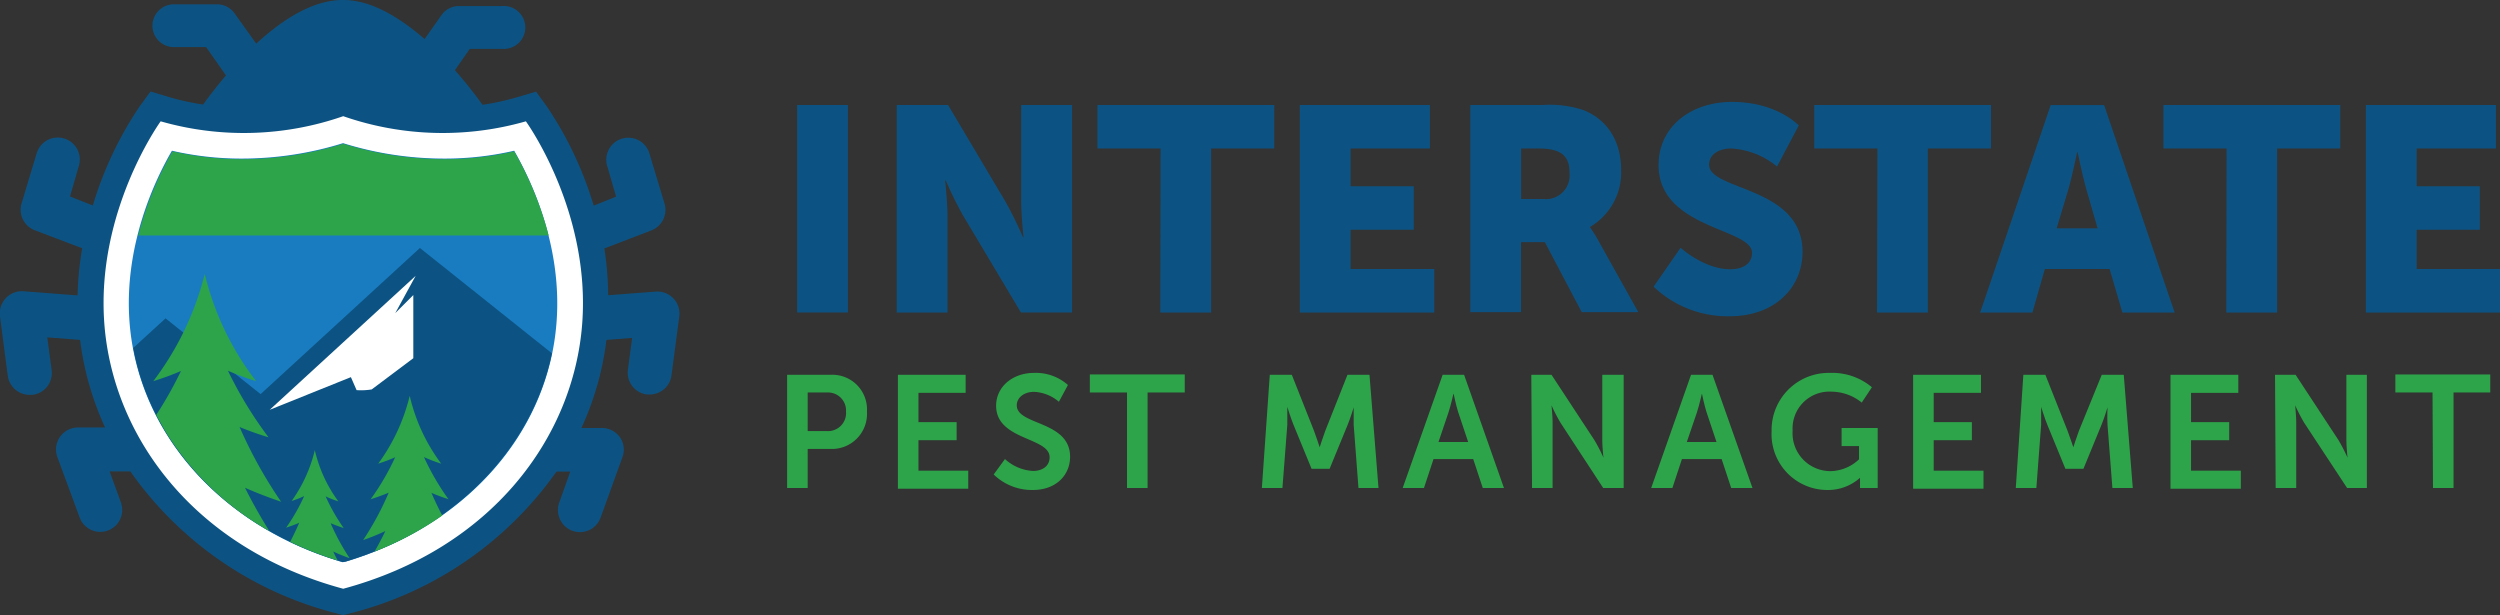
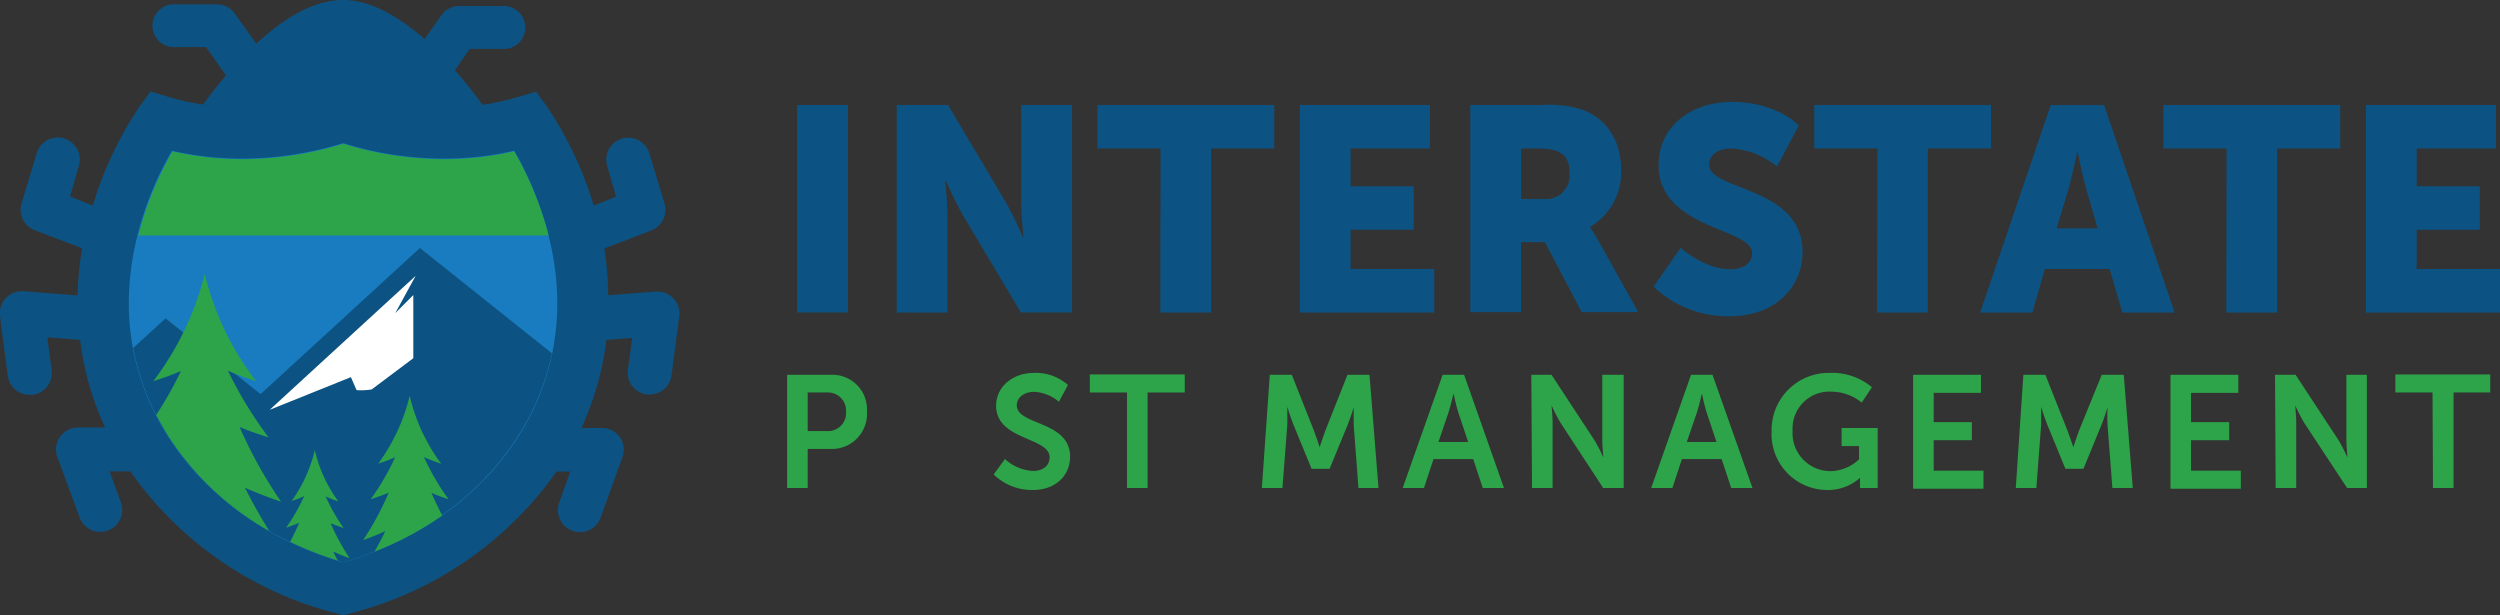
<svg xmlns="http://www.w3.org/2000/svg" id="Layer_1" data-name="Layer 1" viewBox="0 0 277.15 68.22">
  <rect x="0" y="0" width="277.15" height="68.22" fill="#333333" stroke="none" />
  <defs>
    <style>.cls-1{fill:#0c5383;}.cls-2,.cls-5{fill:#2da449;}.cls-3{fill:#fff;}.cls-4{fill:#1a7cc0;}.cls-5{fill-rule:evenodd;}</style>
  </defs>
  <title>primary-logo</title>
  <path class="cls-1" d="M74.66,33.09a2.44,2.44,0,0,0-2-.76l-5.24.4A35.66,35.66,0,0,0,67,27.54l5.21-2a2.44,2.44,0,0,0,1.45-3l-1.69-5.6a2.44,2.44,0,0,0-4.67,1.41l1,3.45-2.48,1a40.29,40.29,0,0,0-5.2-11l-1.19-1.64-2,.59a28.47,28.47,0,0,1-3.94.87c-.72-1-1.76-2.37-3.06-3.84l1.65-2.36H55.7a2.38,2.38,0,1,0,0-4.75H50.89a2.35,2.35,0,0,0-1.94,1L47.07,4.33C44.37,2,41.21,0,38.06,0H38c-3.38,0-6.77,2.24-9.59,4.84L26,1.48a2.37,2.37,0,0,0-2-1H19.27a2.37,2.37,0,0,0,0,4.74h3.58l2.2,3.14c-1.05,1.24-1.91,2.37-2.53,3.23a27.31,27.31,0,0,1-3.88-.86l-1.95-.59-1.2,1.64a40.42,40.42,0,0,0-5.2,11l-2.53-1,1-3.45a2.44,2.44,0,0,0-4.67-1.41l-1.69,5.6a2.44,2.44,0,0,0,1.44,3l5.27,2a36.22,36.22,0,0,0-.51,5.23l-6-.46A2.45,2.45,0,0,0,0,35.08l.86,6.57A2.44,2.44,0,0,0,3.3,43.77l.32,0A2.44,2.44,0,0,0,5.72,41l-.48-3.6,3.64.28a32.92,32.92,0,0,0,2.77,9.71h-3a2.44,2.44,0,0,0-2.29,3.28l2.47,6.7a2.43,2.43,0,1,0,4.57-1.68l-1.25-3.43h2.3A39.9,39.9,0,0,0,37.31,68l.36.1.37.09.39-.09.37-.1A39.91,39.91,0,0,0,61.69,52.28h1.53L62,55.71a2.45,2.45,0,0,0,1.45,3.13,2.48,2.48,0,0,0,.84.15,2.44,2.44,0,0,0,2.29-1.6L69,50.69a2.42,2.42,0,0,0-.29-2.24,2.45,2.45,0,0,0-2-1H64.45a32.72,32.72,0,0,0,2.78-9.77l2.85-.22L69.61,41a2.43,2.43,0,0,0,2.1,2.73l.32,0a2.43,2.43,0,0,0,2.41-2.12l.87-6.57A2.43,2.43,0,0,0,74.66,33.09Z" />
  <path class="cls-1" d="M88.37,11.64H94v23H88.37Z" />
  <path class="cls-1" d="M99.41,11.64h5.69l6.38,10.74a42.18,42.18,0,0,1,1.93,3.93h.06s-.26-2.48-.26-3.93V11.64h5.64v23h-5.67l-6.4-10.72A40.91,40.91,0,0,1,104.85,20h-.07s.26,2.48.26,3.93V34.65H99.41Z" />
  <path class="cls-1" d="M128.66,16.46h-7V11.64h19.6v4.82h-7V34.65h-5.63Z" />
  <path class="cls-1" d="M144.1,11.64h14.42v4.82h-8.79v4.19h7v4.82h-7v4.35H159v4.83H144.1Z" />
  <path class="cls-1" d="M163,11.64h8a12,12,0,0,1,4.47.54c2.61,1,4.25,3.35,4.25,6.7a7,7,0,0,1-3.44,6.27v.07a12.59,12.59,0,0,1,.87,1.38l4.47,8h-6.27l-4.09-7.76h-2.64v7.76H163Zm8.08,10.42A2.62,2.62,0,0,0,174,19.23c0-1.74-.64-2.77-3.47-2.77h-1.9v5.6Z" />
  <path class="cls-1" d="M186.31,27.47s2.61,2.38,5.51,2.38c1.16,0,2.41-.45,2.41-1.83,0-2.74-10.36-2.64-10.36-9.72,0-4.25,3.57-7,8.14-7,5,0,7.4,2.61,7.4,2.61L197,18.46a8.78,8.78,0,0,0-5.08-2c-1.16,0-2.45.52-2.45,1.8,0,2.9,10.36,2.38,10.36,9.66,0,3.83-2.93,7.14-8.11,7.14a11.9,11.9,0,0,1-8.4-3.28Z" />
  <path class="cls-1" d="M208.13,16.46h-7V11.64h19.59v4.82h-7V34.65h-5.63Z" />
  <path class="cls-1" d="M233.87,29.82h-7.18l-1.38,4.83h-5.79l7.82-23h5.92l7.82,23h-5.79Zm-3.6-12.94s-.52,2.51-.94,4L228,25.31h4.54l-1.29-4.47c-.41-1.45-.93-4-.93-4Z" />
  <path class="cls-1" d="M246.84,16.46h-7V11.64h19.6v4.82h-7V34.65h-5.63Z" />
  <path class="cls-1" d="M262.28,11.64H276.7v4.82h-8.79v4.19h7v4.82h-7v4.35h9.24v4.83H262.28Z" />
  <path class="cls-2" d="M87.26,41.55h4.85a3.84,3.84,0,0,1,4,4.08,3.89,3.89,0,0,1-4,4.14H89.54V54.1H87.26Zm4.42,6.24a2,2,0,0,0,2.11-2.16,2,2,0,0,0-2.07-2.12H89.54v4.28Z" />
-   <path class="cls-2" d="M99.54,41.55h7.51v2h-5.23V46.8h4.23v2h-4.23v3.38h5.52v2h-7.8Z" />
  <path class="cls-2" d="M111.41,50.89a5,5,0,0,0,3.13,1.32c.95,0,1.82-.49,1.82-1.52,0-2.24-5.93-1.86-5.93-5.71,0-2.09,1.81-3.64,4.21-3.64a5.34,5.34,0,0,1,3.75,1.34l-1,1.86a4.56,4.56,0,0,0-2.77-1.1c-1.07,0-1.9.62-1.9,1.5,0,2.23,5.91,1.68,5.91,5.7,0,2-1.52,3.68-4.14,3.68a6.07,6.07,0,0,1-4.33-1.72Z" />
  <path class="cls-2" d="M124.94,43.51h-4.12v-2h10.52v2h-4.12V54.1h-2.28Z" />
  <path class="cls-2" d="M140.77,41.55h2.44l2.46,6.21c.28.74.63,1.83.63,1.83h0s.34-1.09.62-1.83l2.46-6.21h2.44l1,12.55H150.6l-.53-7c0-.83,0-1.94,0-1.94h0s-.37,1.22-.67,1.94l-2,4.87h-2l-2-4.87c-.3-.72-.69-2-.69-2h0s0,1.13,0,2l-.54,7h-2.28Z" />
  <path class="cls-2" d="M163.32,50.89h-4.4l-1.06,3.21H155.5l4.43-12.55h2.38l4.42,12.55h-2.35Zm-2.21-7.17s-.28,1.24-.53,2L159.47,49h3.29l-1.12-3.36c-.23-.71-.49-2-.49-2Z" />
  <path class="cls-2" d="M169.76,41.55H172l4.76,7.25a17.83,17.83,0,0,1,1,1.94h0s-.13-1.2-.13-1.94V41.55H180V54.1h-2.27L173,46.87A18.69,18.69,0,0,1,172,44.93h0s.12,1.2.12,1.94V54.1h-2.28Z" />
  <path class="cls-2" d="M190.86,50.89h-4.4L185.4,54.1h-2.35l4.42-12.55h2.38l4.43,12.55h-2.36Zm-2.21-7.17s-.28,1.24-.53,2L187,49h3.29l-1.12-3.36c-.23-.71-.49-2-.49-2Z" />
  <path class="cls-2" d="M202.86,41.34a6.83,6.83,0,0,1,4.66,1.59l-1.13,1.7a5.38,5.38,0,0,0-3.34-1.21,4.08,4.08,0,0,0-4.32,4.32,4.2,4.2,0,0,0,4.21,4.49,4.71,4.71,0,0,0,3.15-1.31V49.45h-1.93v-2h4V54.1H206.2v-.6c0-.26,0-.53,0-.53h0a5.31,5.31,0,0,1-3.64,1.35,6.19,6.19,0,0,1-6.16-6.51A6.33,6.33,0,0,1,202.86,41.34Z" />
  <path class="cls-2" d="M212.09,41.55h7.52v2h-5.24V46.8h4.23v2h-4.23v3.38h5.52v2h-7.8Z" />
  <path class="cls-2" d="M224.31,41.55h2.44l2.46,6.21c.28.74.64,1.83.64,1.83h0s.34-1.09.62-1.83L233,41.55h2.44l1,12.55h-2.26l-.54-7c-.05-.83,0-1.94,0-1.94h0s-.37,1.22-.67,1.94l-2,4.87h-2l-2-4.87c-.3-.72-.69-2-.69-2h0s0,1.13,0,2l-.53,7h-2.28Z" />
  <path class="cls-2" d="M240.62,41.55h7.52v2H242.9V46.8h4.23v2H242.9v3.38h5.52v2h-7.8Z" />
  <path class="cls-2" d="M252.21,41.55h2.28l4.76,7.25a20,20,0,0,1,1,1.94h0s-.13-1.2-.13-1.94V41.55h2.27V54.1H260.2l-4.76-7.23a20,20,0,0,1-1-1.94h0s.12,1.2.12,1.94V54.1h-2.28Z" />
  <path class="cls-2" d="M269.67,43.51h-4.12v-2h10.52v2H272V54.1h-2.28Z" />
-   <path class="cls-3" d="M58.3,13.45a33.54,33.54,0,0,1-20.25-.57h0a33.5,33.5,0,0,1-20.24.57s-7.2,9.93-6.24,22.47,10,24.9,26.48,29.35h0c16.49-4.45,25.53-16.8,26.49-29.35S58.3,13.45,58.3,13.45Z" />
  <path class="cls-4" d="M38,62.32l-.28-.07c-13.31-4-22.43-14.31-23.36-26.54-.65-8.58,2.89-15.89,4.7-19a34.34,34.34,0,0,0,7.77.87,37.86,37.86,0,0,0,11.2-1.71,37.67,37.67,0,0,0,11.21,1.71A34.31,34.31,0,0,0,57,16.71c1.8,3.13,5.35,10.47,4.7,19C60.79,48,51.65,58.28,38.33,62.26Z" />
  <path class="cls-1" d="M38,62.32l.31-.06c12-3.6,20.64-12.39,22.88-23.09L46.55,27.49,28.89,43.69l-10.54-8.4-3.58,3.28c1.95,10.54,10.07,19.29,21.57,23.21Z" />
  <path class="cls-2" d="M26.88,17.65a34.16,34.16,0,0,1-7.75-.87,37.18,37.18,0,0,0-3.79,9.32H60.82A37.74,37.74,0,0,0,57,16.78a34.14,34.14,0,0,1-7.74.87,37.83,37.83,0,0,1-11.2-1.71A37.94,37.94,0,0,1,26.88,17.65Z" />
  <path class="cls-5" d="M26.56,47.34q1.53.63,3.21,1.14a44.22,44.22,0,0,1-4.5-7.38,28.49,28.49,0,0,0,3.12,1.15A31.43,31.43,0,0,1,22.7,30.37,32.93,32.93,0,0,1,17,42.25a29,29,0,0,0,3.06-1.12A43,43,0,0,1,17.32,46c.27.52.56,1,.86,1.55l.3.51A32,32,0,0,0,29.86,58.87q-1.47-2.34-2.7-4.8c1.27.57,2.62,1.08,4,1.55A50.36,50.36,0,0,1,26.56,47.34ZM36.65,58c.46.2.94.37,1.45.54a21,21,0,0,1-2-3.51,11.17,11.17,0,0,0,1.41.55A15.33,15.33,0,0,1,34.9,49.9a16,16,0,0,1-2.57,5.64A12.57,12.57,0,0,0,33.72,55a21.19,21.19,0,0,1-2,3.5c.5-.17,1-.35,1.45-.54-.31.72-.65,1.42-1,2.11a38.23,38.23,0,0,0,5.27,2.07c-.18-.33-.34-.66-.5-1a17.71,17.71,0,0,0,1.82.74A24.62,24.62,0,0,1,36.65,58Zm13.1-2.61A27.67,27.67,0,0,1,47,50.67a16.48,16.48,0,0,0,1.91.73,20.15,20.15,0,0,1-3.49-7.52,21.06,21.06,0,0,1-3.49,7.52,18.83,18.83,0,0,0,1.88-.71,27.69,27.69,0,0,1-2.72,4.66c.68-.22,1.34-.46,2-.73a32.31,32.31,0,0,1-2.83,5.25,23.8,23.8,0,0,0,2.46-1c-.37.78-.77,1.53-1.2,2.28a35.71,35.71,0,0,0,7.51-4c-.43-.81-.83-1.65-1.2-2.51A20.67,20.67,0,0,0,49.75,55.35Z" />
  <path class="cls-3" d="M46.08,30.58,29.9,45.43l9-3.62.63,1.44a7.16,7.16,0,0,0,1.68-.08l4.61-3.46v-7l-2,2Z" />
</svg>